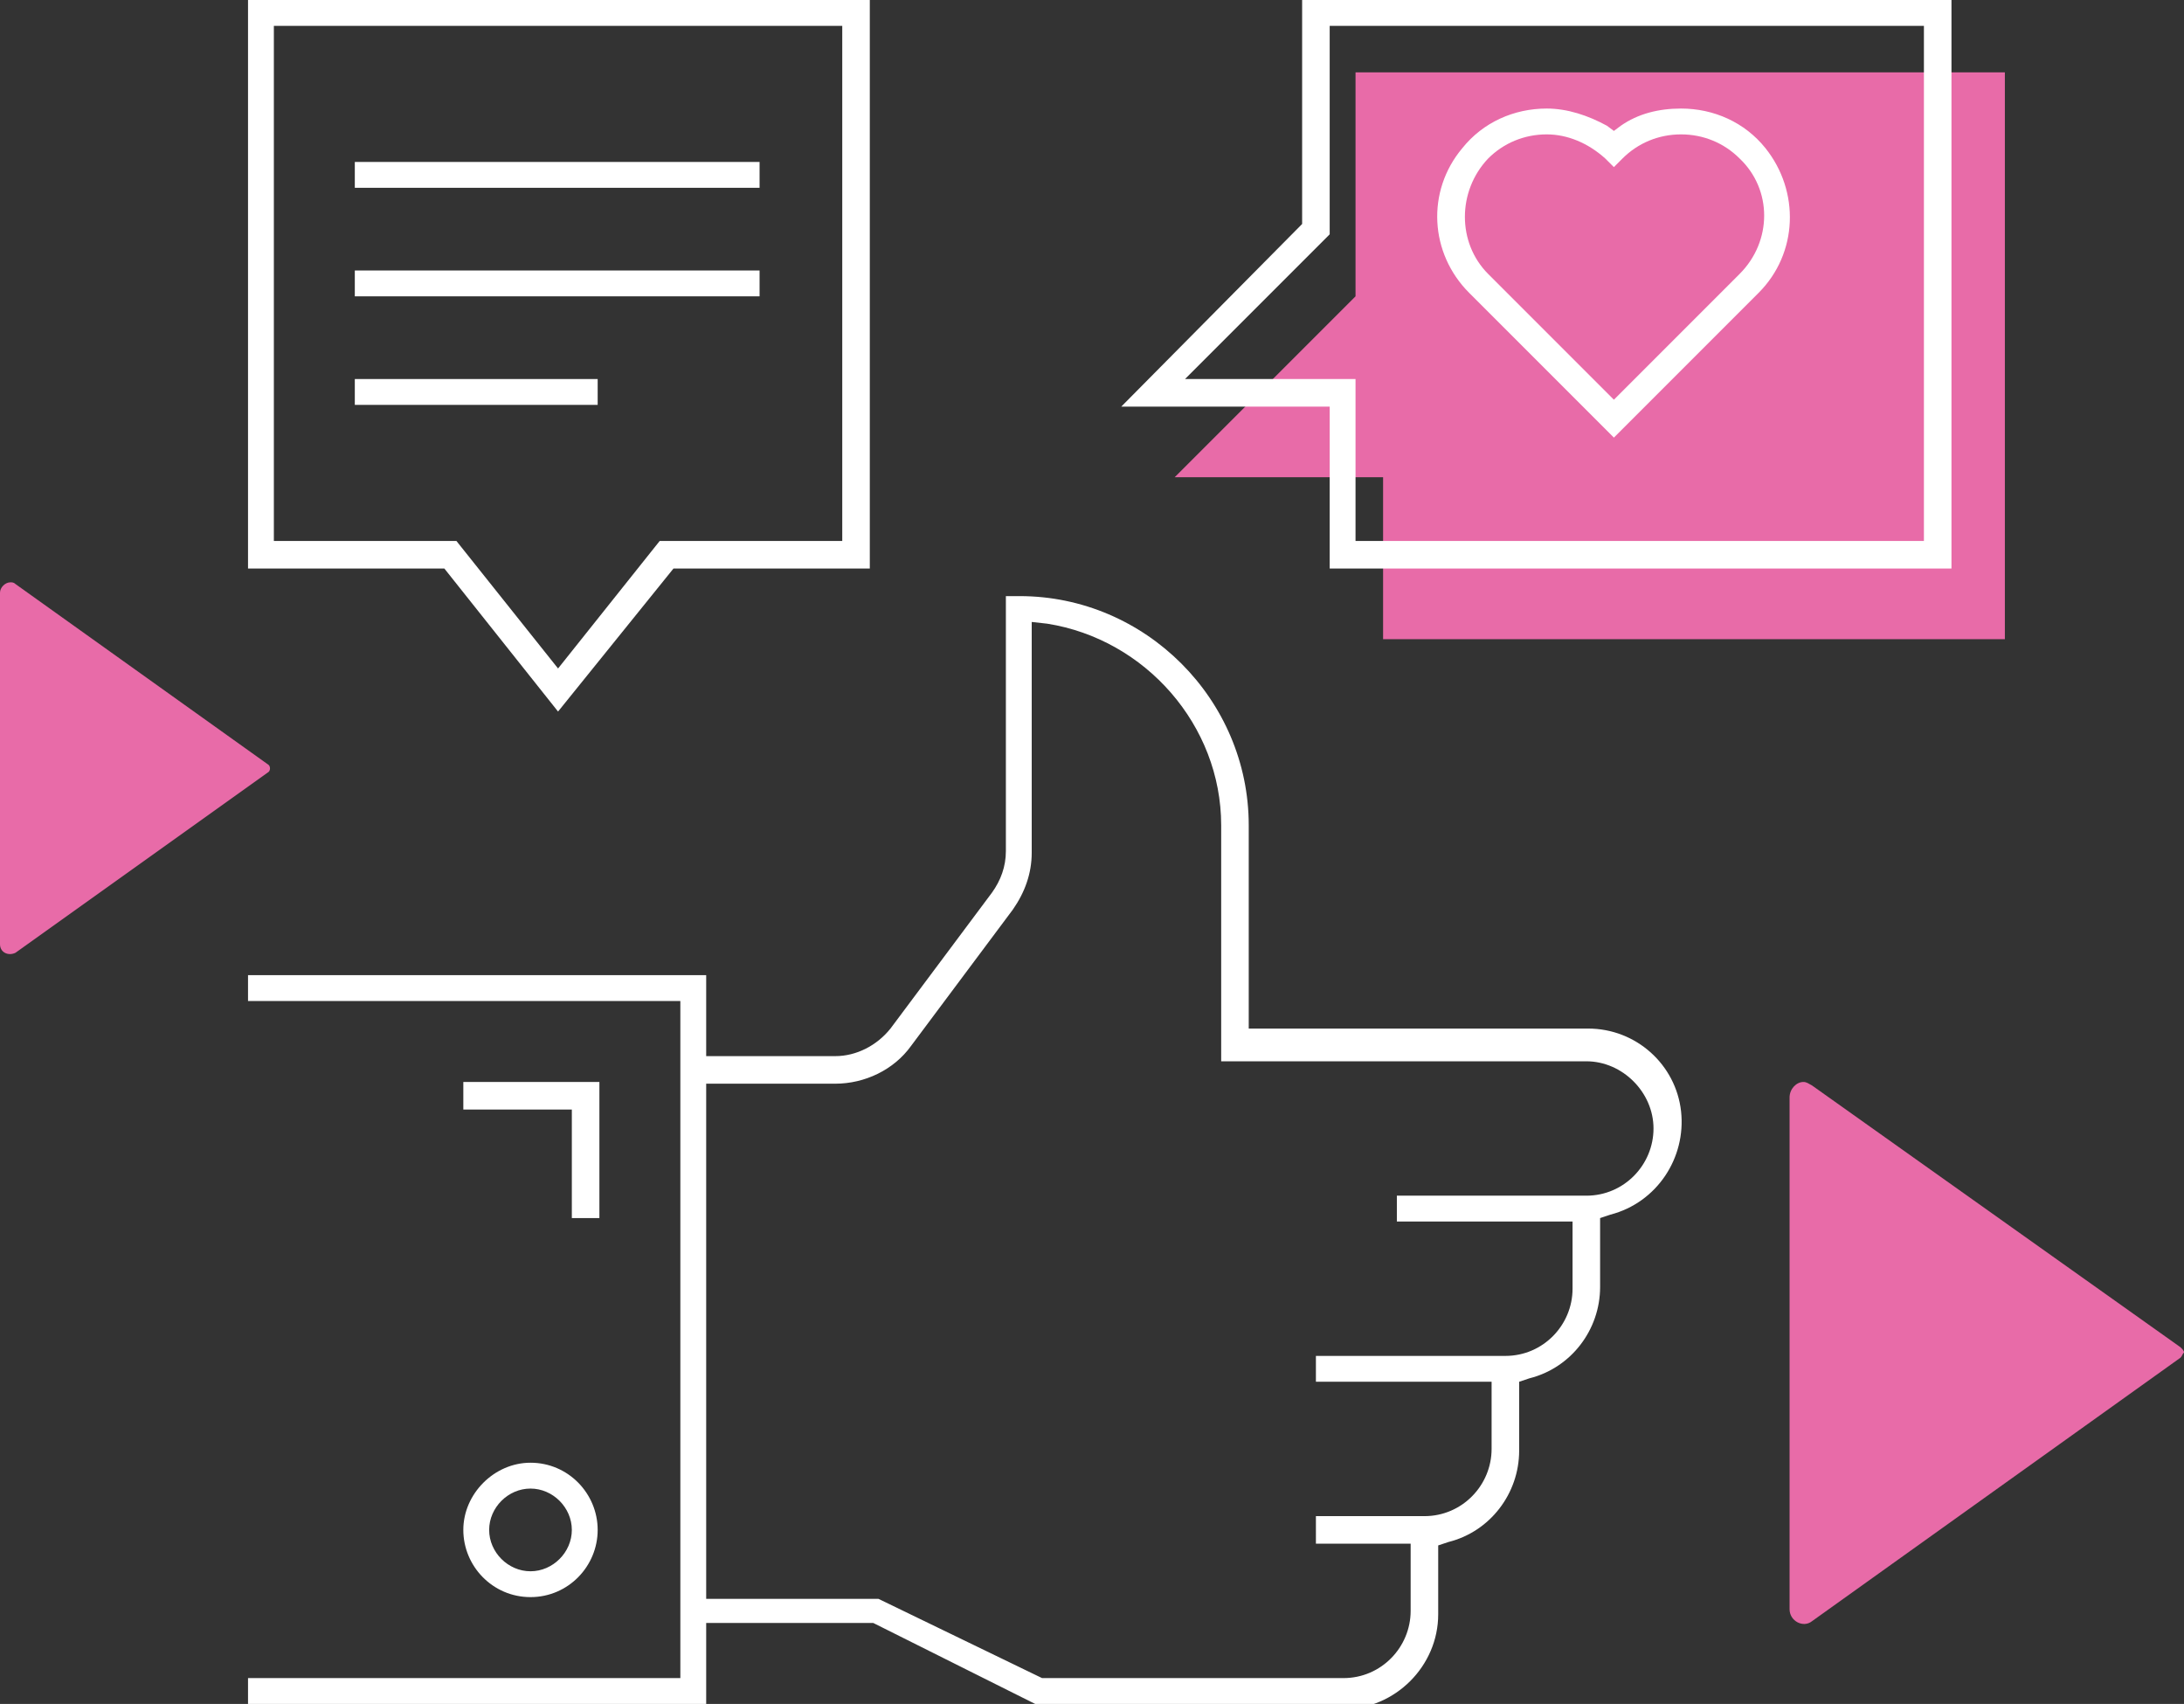
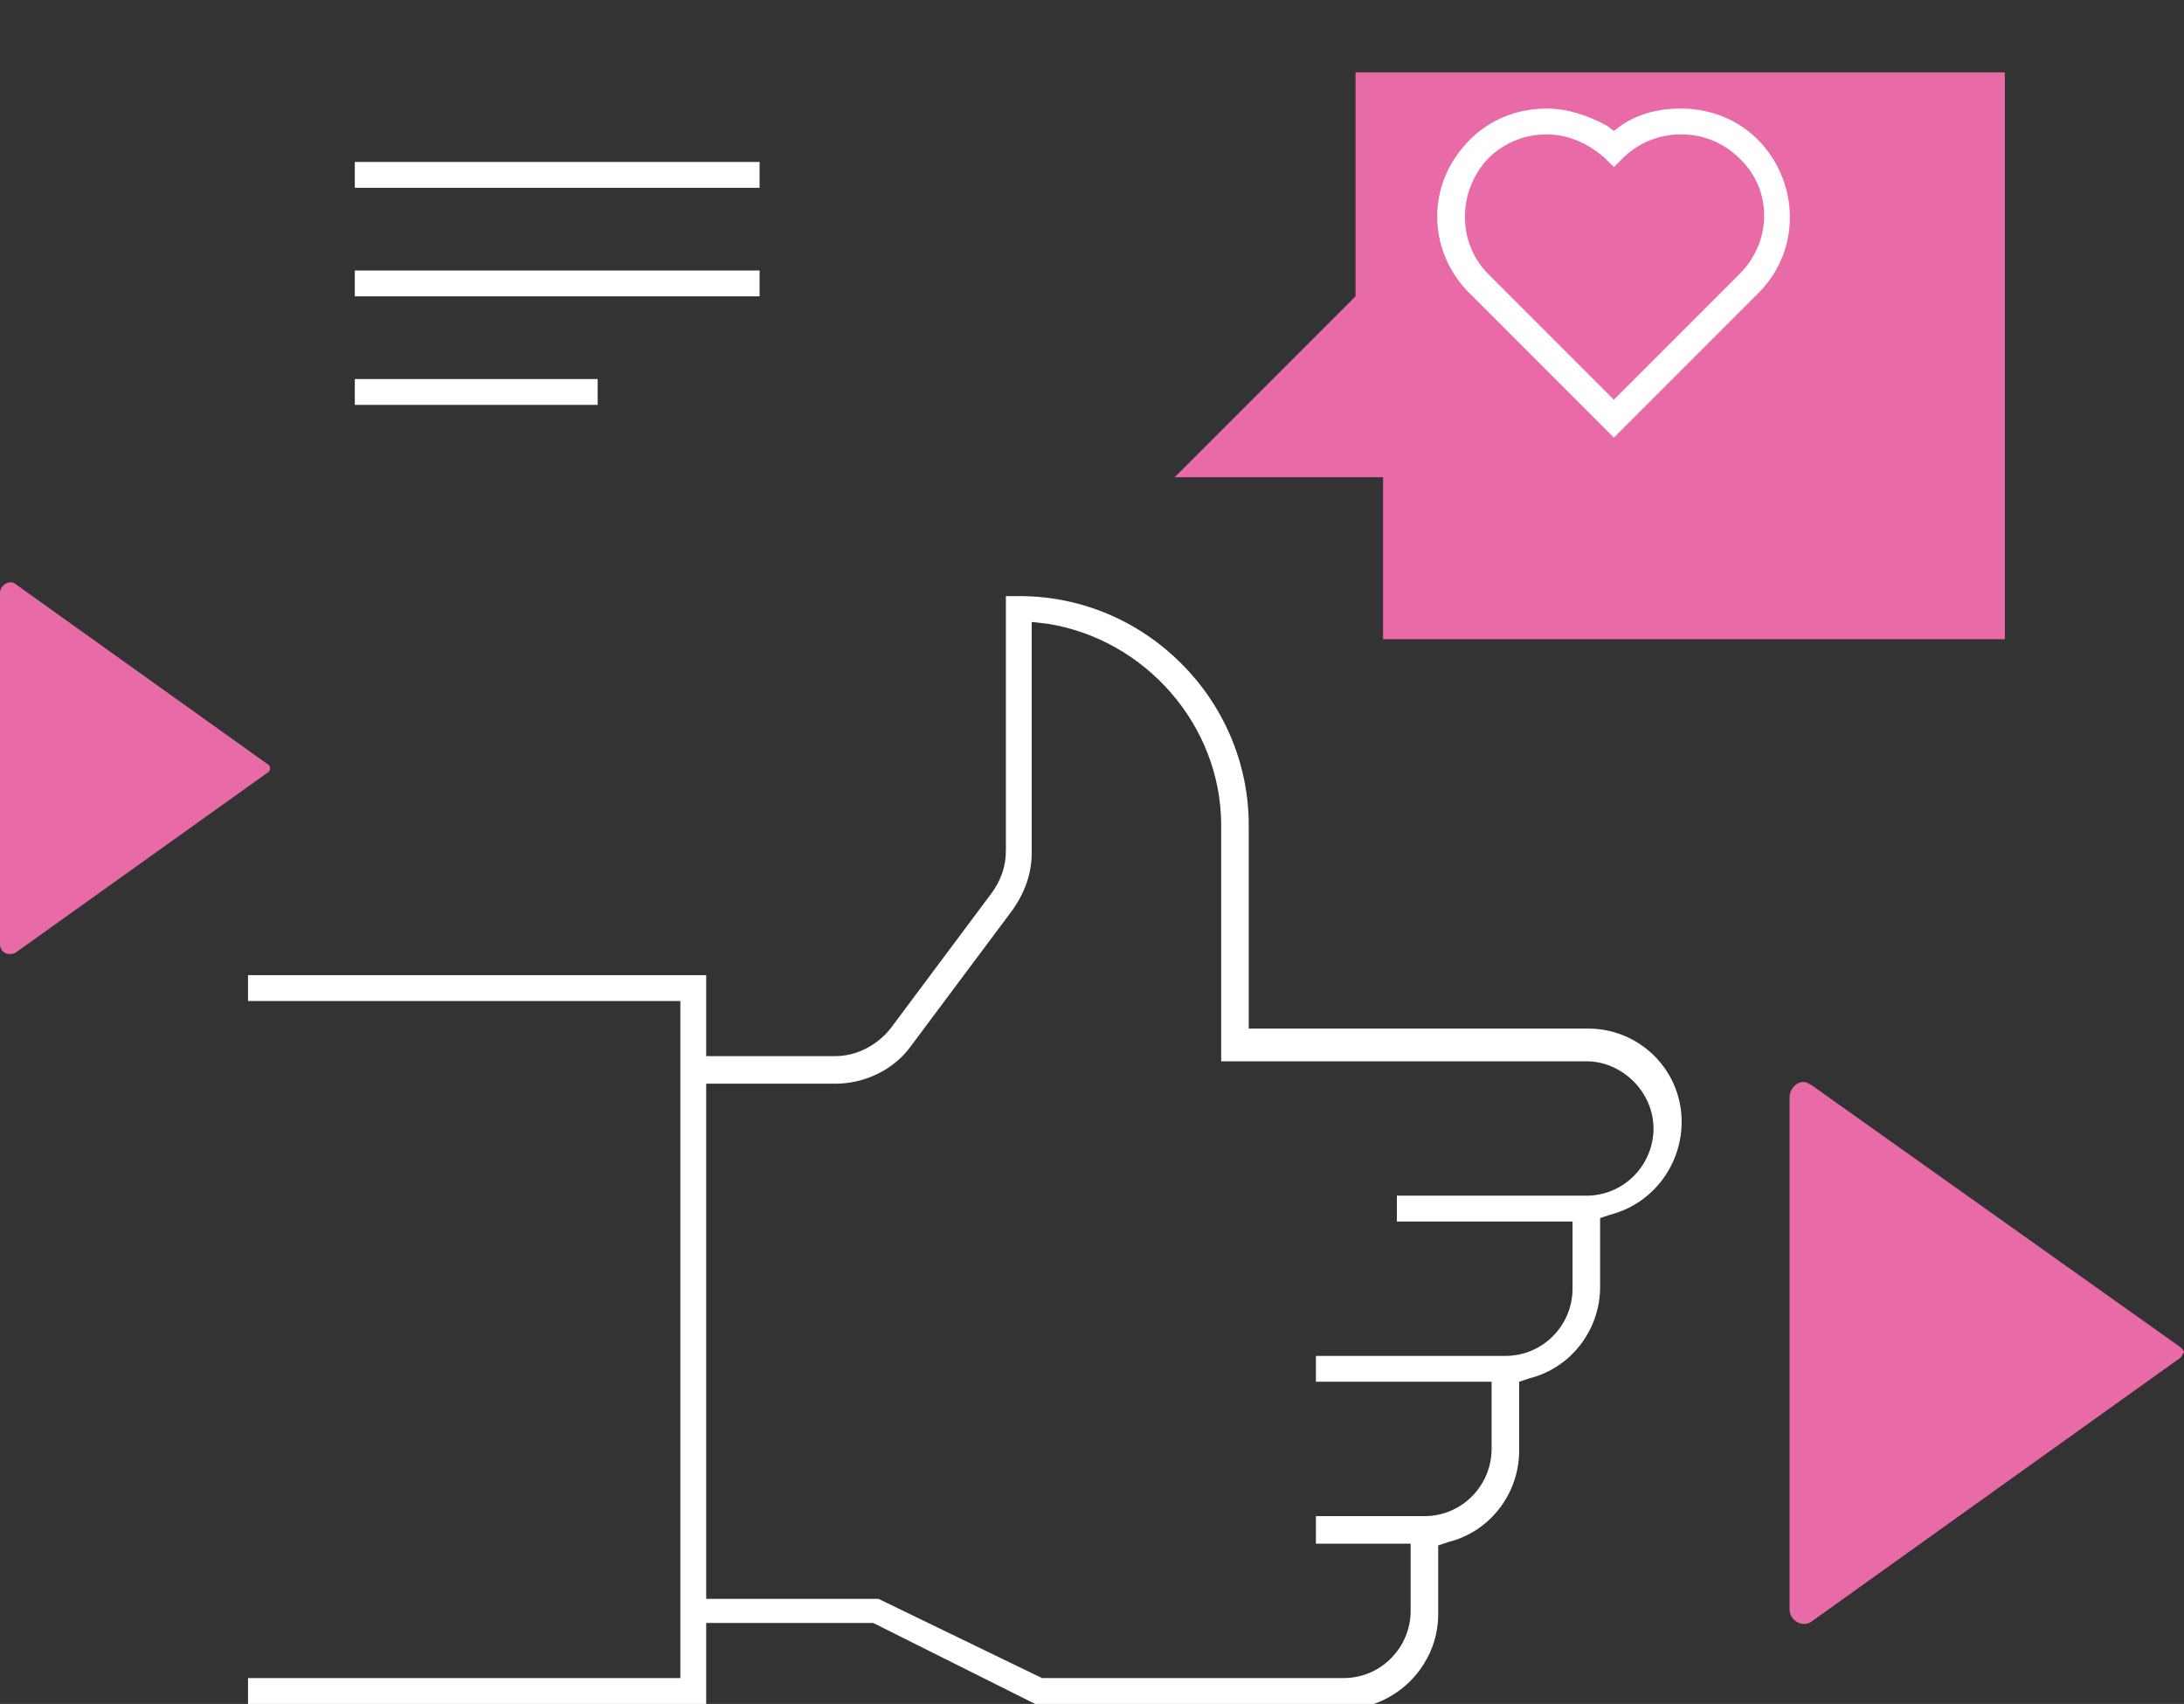
<svg xmlns="http://www.w3.org/2000/svg" xmlns:xlink="http://www.w3.org/1999/xlink" version="1.1" id="Layer_1" x="0px" y="0px" width="126.8px" height="98.9px" viewBox="0 0 126.8 98.9" enable-background="new 0 0 126.8 98.9" xml:space="preserve">
  <rect x="0" y="0" width="126.8" height="98.9" fill="#333333" stroke="none" />
  <polygon fill="#E86BA8" points="80.3,37.1 80.3,27.7 68.2,27.7 78.7,17.2 78.7,4.2 116.4,4.2 116.4,37.1 " />
  <g>
    <g>
      <defs>
        <path id="SVGID_1_" d="M103.9,63.7v29.7c0,0.7,0.8,1.1,1.3,0.7l21.4-15.3c0.1-0.1,0.1-0.2,0.2-0.3l0,0c0-0.1-0.1-0.2-0.2-0.3     L105.2,63c-0.2-0.1-0.3-0.2-0.5-0.2C104.3,62.8,103.9,63.2,103.9,63.7" />
      </defs>
      <clipPath id="SVGID_2_">
        <use xlink:href="#SVGID_1_" overflow="visible" />
      </clipPath>
      <rect x="103.9" y="62.8" clip-path="url(#SVGID_2_)" fill="#E86BA8" enable-background="new    " width="22.9" height="31.6" />
    </g>
  </g>
  <g>
    <g>
      <defs>
        <path id="SVGID_3_" d="M0,34.4v20.4c0,0.5,0.5,0.7,0.9,0.5l14.7-10.5c0.1-0.1,0.1-0.3,0-0.4L0.9,33.9c-0.1-0.1-0.2-0.1-0.3-0.1     C0.3,33.8,0,34.1,0,34.4" />
      </defs>
      <clipPath id="SVGID_4_">
        <use xlink:href="#SVGID_3_" overflow="visible" />
      </clipPath>
      <rect y="33.8" clip-path="url(#SVGID_4_)" fill="#E86BA8" enable-background="new    " width="15.8" height="21.8" />
    </g>
  </g>
  <g>
    <g>
      <defs>
        <rect id="SVGID_5_" y="0" width="126.8" height="98.9" />
      </defs>
      <clipPath id="SVGID_6_">
        <use xlink:href="#SVGID_5_" overflow="visible" />
      </clipPath>
      <rect x="20.6" y="9.4" clip-path="url(#SVGID_6_)" fill="#FFFFFF" width="23.5" height="1.5" />
    </g>
    <g>
      <defs>
        <rect id="SVGID_7_" y="0" width="126.8" height="98.9" />
      </defs>
      <clipPath id="SVGID_8_">
        <use xlink:href="#SVGID_7_" overflow="visible" />
      </clipPath>
      <rect x="20.6" y="15.7" clip-path="url(#SVGID_8_)" fill="#FFFFFF" width="23.5" height="1.5" />
    </g>
    <g>
      <defs>
        <rect id="SVGID_9_" y="0" width="126.8" height="98.9" />
      </defs>
      <clipPath id="SVGID_10_">
        <use xlink:href="#SVGID_9_" overflow="visible" />
      </clipPath>
      <rect x="20.6" y="22" clip-path="url(#SVGID_10_)" fill="#FFFFFF" width="14.1" height="1.5" />
    </g>
    <g>
      <defs>
-         <rect id="SVGID_11_" y="0" width="126.8" height="98.9" />
-       </defs>
+         </defs>
      <clipPath id="SVGID_12_">
        <use xlink:href="#SVGID_11_" overflow="visible" />
      </clipPath>
-       <polygon clip-path="url(#SVGID_12_)" fill="#FFFFFF" points="33.2,70.7 33.2,64.4 26.9,64.4 26.9,62.8 34.8,62.8 34.8,70.7   " />
    </g>
    <g>
      <defs>
        <rect id="SVGID_13_" y="0" width="126.8" height="98.9" />
      </defs>
      <clipPath id="SVGID_14_">
        <use xlink:href="#SVGID_13_" overflow="visible" />
      </clipPath>
      <path clip-path="url(#SVGID_14_)" fill="#FFFFFF" d="M60.1,98.9l-9.4-4.7H41v4.7H14.4v-1.5h25.1V58.1H14.4v-1.5H41v4.7h7.5    c1.2,0,2.4-0.6,3.2-1.6l5.9-7.9c0.5-0.7,0.8-1.5,0.8-2.4V34.6h0.8c7.3,0,13.3,6,13.3,13.3v11.8h19.7c2.8,0,5.1,2.1,5.4,4.8    s-1.4,5.3-4.1,6l-0.6,0.2v4c0,2.5-1.7,4.7-4.1,5.3l-0.6,0.2v4c0,2.5-1.7,4.7-4.1,5.3l-0.6,0.2v4c0,3-2.5,5.5-5.5,5.5H60.1V98.9z     M60.5,97.4H78c2.2,0,3.9-1.8,3.9-3.9v-3.9h-5.5V88h6.3c2.2,0,3.9-1.8,3.9-3.9v-3.9H76.4v-1.5h11c2.2,0,3.9-1.8,3.9-3.9v-3.9H81.1    v-1.5h11c2.2,0,3.9-1.8,3.9-3.9c0-2.1-1.8-3.9-3.9-3.9H70.9V47.9c0-5.8-4.4-10.8-10.1-11.7l-0.9-0.1v13.4c0,1.2-0.4,2.3-1.1,3.3    l-5.9,7.9c-1,1.4-2.7,2.2-4.4,2.2H41v29.9h10L60.5,97.4z" />
    </g>
    <g>
      <defs>
        <rect id="SVGID_15_" y="0" width="126.8" height="98.9" />
      </defs>
      <clipPath id="SVGID_16_">
        <use xlink:href="#SVGID_15_" overflow="visible" />
      </clipPath>
-       <path clip-path="url(#SVGID_16_)" fill="#FFFFFF" d="M30.8,92.7c-2.2,0-3.9-1.8-3.9-3.9c0-2.1,1.8-3.9,3.9-3.9    c2.2,0,3.9,1.8,3.9,3.9C34.7,90.9,33,92.7,30.8,92.7 M30.8,86.4c-1.3,0-2.4,1.1-2.4,2.4c0,1.3,1.1,2.4,2.4,2.4    c1.3,0,2.4-1.1,2.4-2.4C33.2,87.5,32.1,86.4,30.8,86.4" />
    </g>
    <g>
      <defs>
-         <rect id="SVGID_17_" y="0" width="126.8" height="98.9" />
-       </defs>
+         </defs>
      <clipPath id="SVGID_18_">
        <use xlink:href="#SVGID_17_" overflow="visible" />
      </clipPath>
      <path clip-path="url(#SVGID_18_)" fill="#FFFFFF" d="M77.2,33v-9.4H65.1L75.6,13V0h37.7v33H77.2z M78.7,31.4h33V1.5H77.2v12.1    L68.8,22h9.9V31.4z" />
    </g>
    <g>
      <defs>
        <rect id="SVGID_19_" y="0" width="126.8" height="98.9" />
      </defs>
      <clipPath id="SVGID_20_">
        <use xlink:href="#SVGID_19_" overflow="visible" />
      </clipPath>
-       <path clip-path="url(#SVGID_20_)" fill="#FFFFFF" d="M25.8,33H14.4V0h36.1v33H39.1l-6.7,8.3L25.8,33z M32.4,38.8l5.9-7.4h10.6V1.5    h-33v29.9h10.6L32.4,38.8z" />
    </g>
    <g>
      <defs>
        <rect id="SVGID_21_" y="0" width="126.8" height="98.9" />
      </defs>
      <clipPath id="SVGID_22_">
        <use xlink:href="#SVGID_21_" overflow="visible" />
      </clipPath>
      <path clip-path="url(#SVGID_22_)" fill="#FFFFFF" d="M85.3,17c-2.3-2.3-2.5-5.9-0.4-8.4c1.2-1.5,3-2.3,4.9-2.3    c1.2,0,2.4,0.4,3.5,1l0.4,0.3l0.4-0.3c1-0.7,2.2-1,3.5-1c1.9,0,3.7,0.8,4.9,2.3c2,2.5,1.9,6.1-0.4,8.4l-8.4,8.4L85.3,17z     M89.8,7.8c-1.3,0-2.5,0.5-3.4,1.4c-1.8,1.9-1.8,4.9,0,6.7l7.3,7.3l7.3-7.3c1.9-1.9,1.9-4.9,0-6.7c-0.9-0.9-2.1-1.4-3.4-1.4    s-2.5,0.5-3.4,1.4l-0.5,0.5l-0.5-0.5C92.2,8.3,91,7.8,89.8,7.8" />
    </g>
  </g>
</svg>